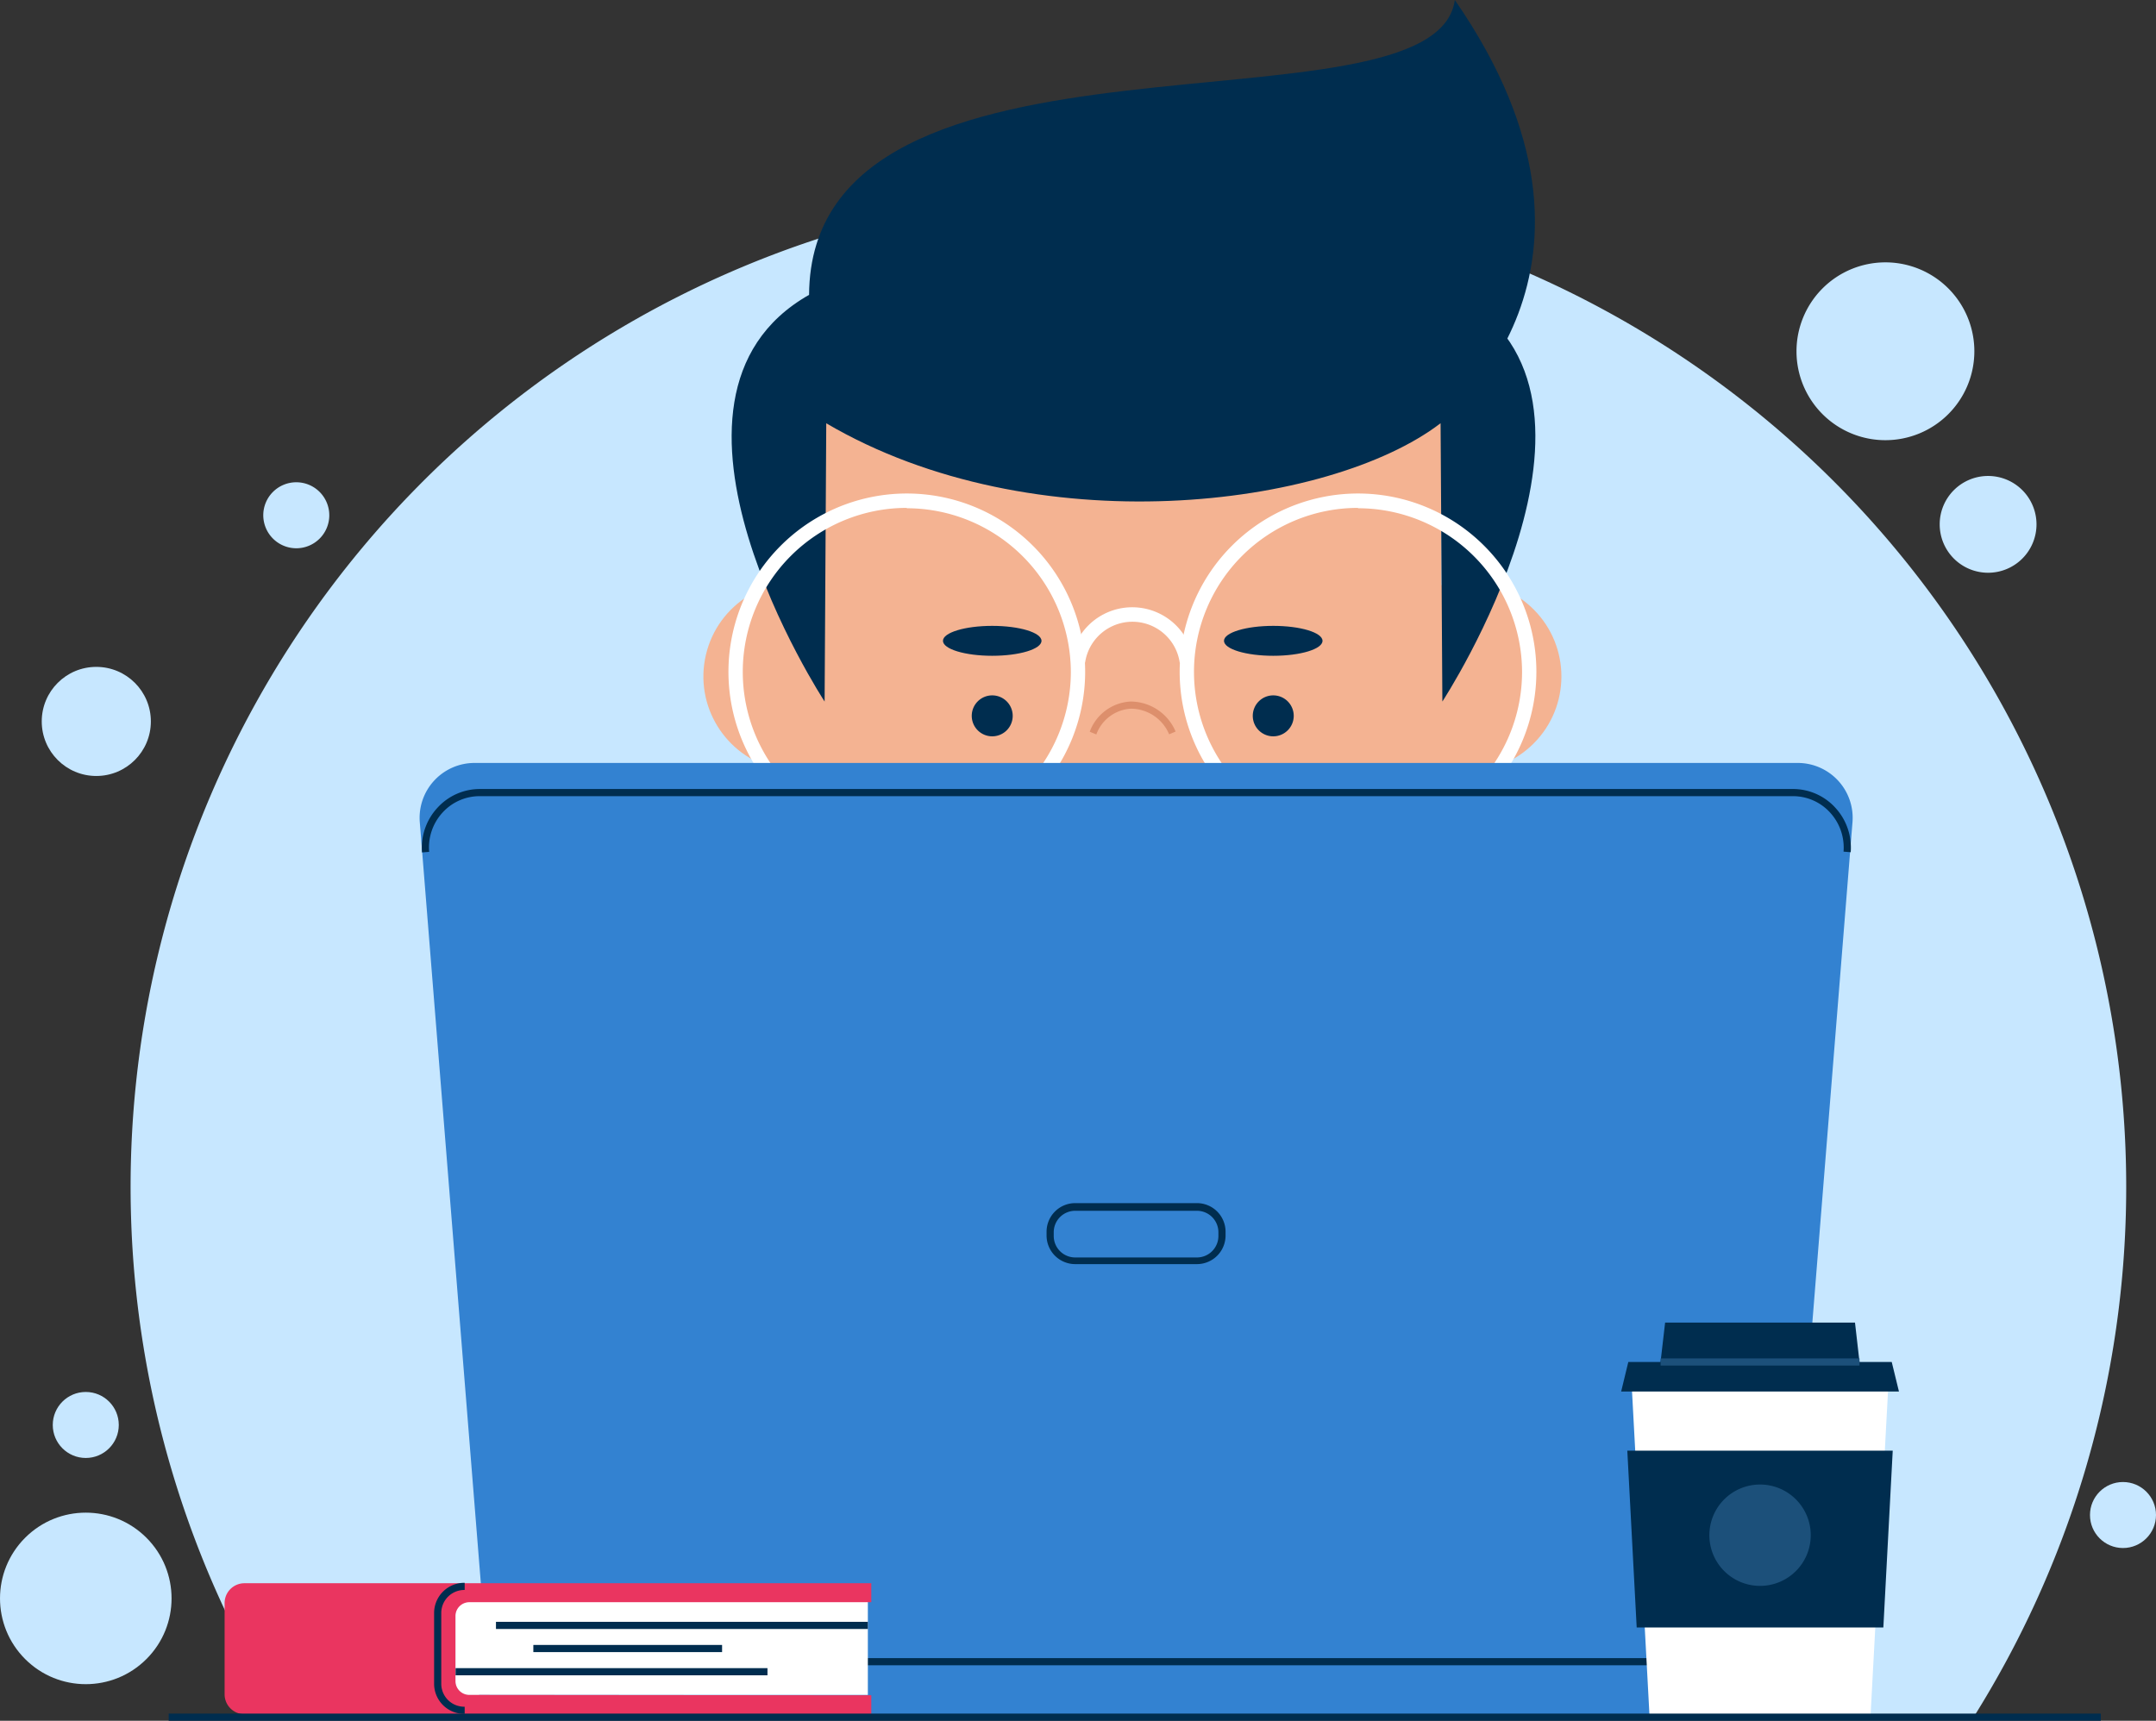
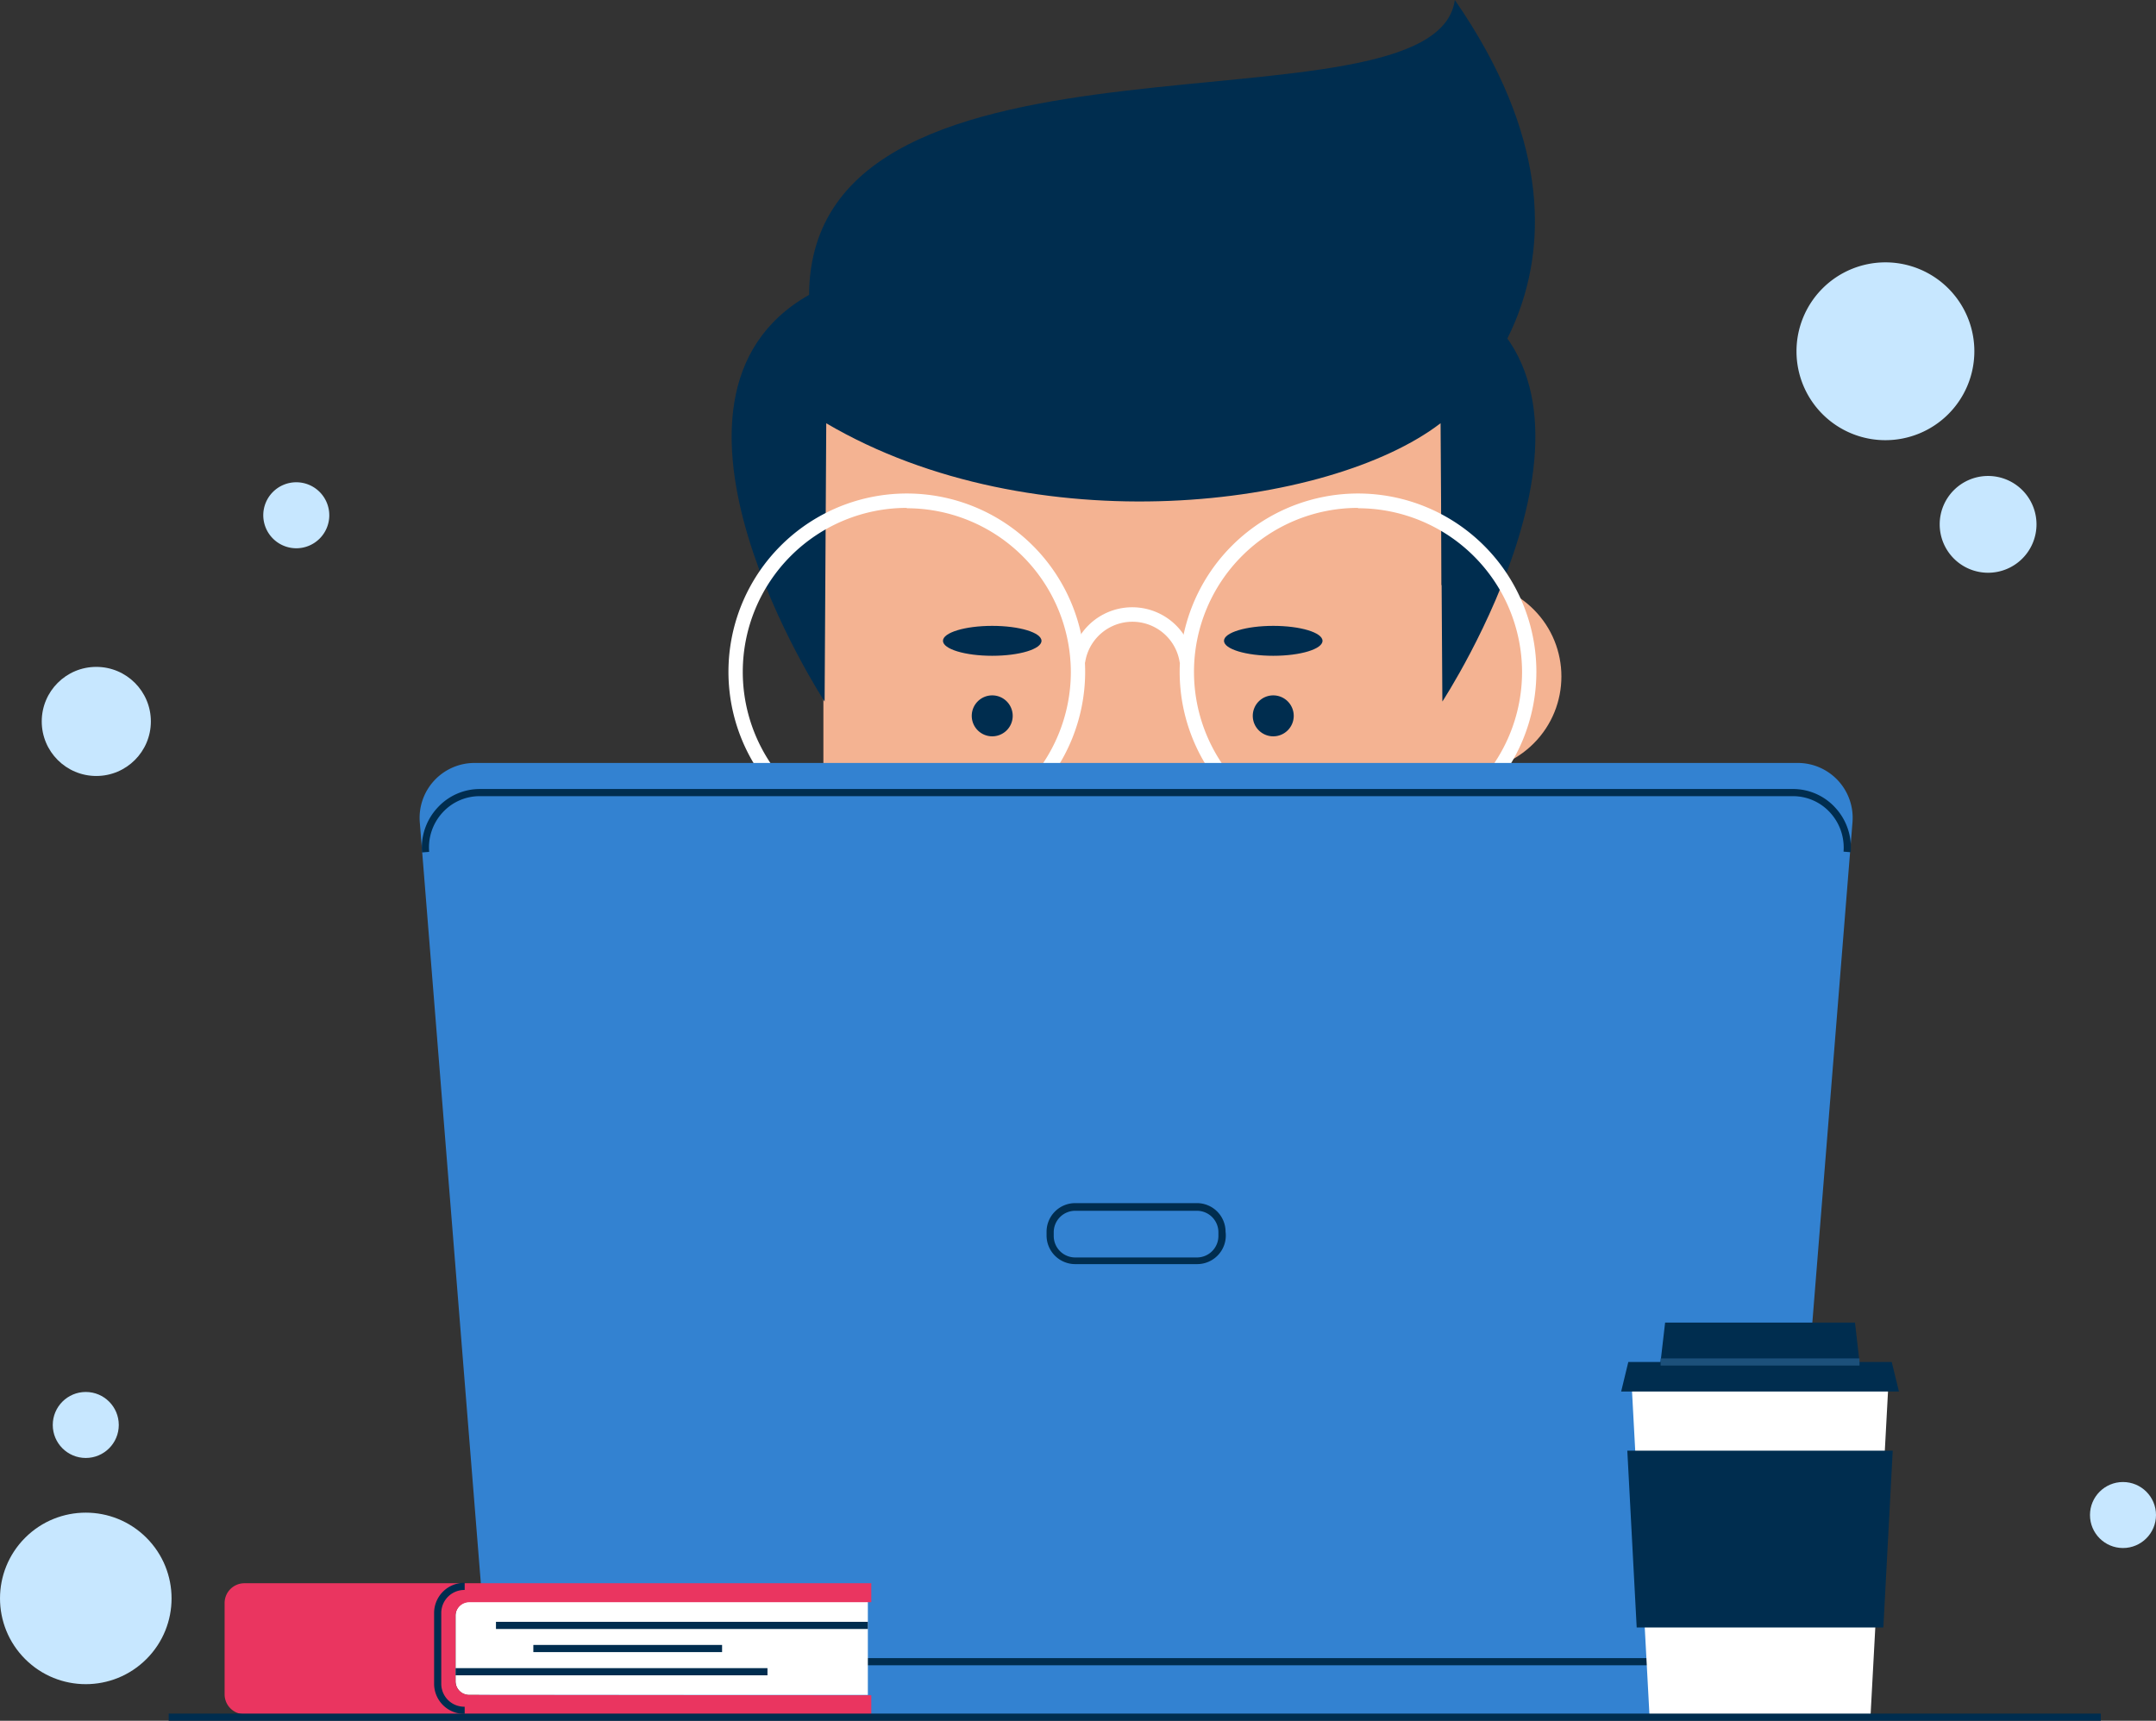
<svg xmlns="http://www.w3.org/2000/svg" viewBox="0 0 301.12 240.38">
  <rect x="0" y="0" width="301.12" height="240.38" fill="#333333" stroke="none" />
  <defs>
    <style>.cls-1{fill:#c7e7ff;}.cls-2{fill:#f4b392;}.cls-3{fill:#002d4f;}.cls-4{fill:#dd8f6c;}.cls-5{fill:#fff;}.cls-6{fill:#3382d1;}.cls-7{fill:#1c507a;}.cls-8{fill:#ea3560;}</style>
  </defs>
  <g id="Слой_2" data-name="Слой 2">
    <g id="OBJECTS">
-       <path class="cls-1" d="M275.64,239.88a139.36,139.36,0,1,0-236.08,0Z" />
      <path class="cls-1" d="M263.32,61.49a12.42,12.42,0,1,0-12.41-12.41A12.41,12.41,0,0,0,263.32,61.49Z" />
      <circle class="cls-1" cx="11.98" cy="199.06" r="4.61" />
      <circle class="cls-1" cx="296.51" cy="211.64" r="4.61" />
      <circle class="cls-1" cx="13.45" cy="100.78" r="7.62" />
      <path class="cls-1" d="M41.38,76.59A4.61,4.61,0,1,0,36.77,72,4.62,4.62,0,0,0,41.38,76.59Z" />
      <path class="cls-1" d="M277.68,66.49a6.76,6.76,0,1,0,6.75,6.76A6.76,6.76,0,0,0,277.68,66.49Z" />
      <circle class="cls-1" cx="11.98" cy="223.29" r="11.98" transform="translate(-154.38 73.87) rotate(-45)" />
-       <circle class="cls-2" cx="111.48" cy="94.5" r="13.24" transform="translate(-6.1 181.29) rotate(-76.72)" />
      <circle class="cls-2" cx="204.84" cy="94.5" r="13.24" transform="translate(-6.83 172.52) rotate(-45)" />
      <path class="cls-2" d="M115,36.59h84.64a1.69,1.69,0,0,1,1.69,1.69v74.28a43.16,43.16,0,0,1-43.16,43.16h0A43.16,43.16,0,0,1,115,112.56v-76a0,0,0,0,1,0,0Z" />
      <path class="cls-3" d="M115.17,98S87.46,55.68,113,41.19C113.24,0,200.42,20.09,203.19,0c26.29,38-2,59.13-2,59.13-15.57,11.91-56.84,17-85.79,0Z" />
      <path class="cls-3" d="M192,27.72c6.62,4.1,11.16,8.51,11.65,13.47C229.15,55.68,201.45,98,201.45,98l-.25-38.83S191.3,39.54,192,27.72Z" />
      <path class="cls-3" d="M141.44,100a2.86,2.86,0,1,1-2.86-2.86A2.86,2.86,0,0,1,141.44,100Z" />
      <path class="cls-3" d="M180.69,100a2.86,2.86,0,1,1-2.86-2.86A2.86,2.86,0,0,1,180.69,100Z" />
      <ellipse class="cls-3" cx="138.58" cy="89.52" rx="6.88" ry="2.09" />
      <ellipse class="cls-3" cx="177.83" cy="89.52" rx="6.88" ry="2.09" />
-       <path class="cls-4" d="M163.29,102.58A5.83,5.83,0,0,0,157.94,99a5.47,5.47,0,0,0-4.82,3.6l-.92-.38A6.43,6.43,0,0,1,157.91,98a6.85,6.85,0,0,1,6.28,4.19Z" />
      <path class="cls-5" d="M126.65,118.76a24.91,24.91,0,1,1,24.91-24.9A24.93,24.93,0,0,1,126.65,118.76Zm0-47.81a22.91,22.91,0,1,0,22.91,22.91A22.93,22.93,0,0,0,126.65,71Z" />
      <path class="cls-5" d="M189.67,118.76a24.91,24.91,0,1,1,24.91-24.9A24.93,24.93,0,0,1,189.67,118.76Zm0-47.81a22.91,22.91,0,1,0,22.91,22.91A22.92,22.92,0,0,0,189.67,71Z" />
      <path class="cls-5" d="M164.77,92.57a6.68,6.68,0,0,0-13.22,0l-2-.28a8.67,8.67,0,0,1,17.17,0Z" />
      <path class="cls-6" d="M242.24,232.13H75.12a7.67,7.67,0,0,1-7.65-7.06L58.63,114.86a7.67,7.67,0,0,1,7.64-8.28H251.09a7.67,7.67,0,0,1,7.64,8.28l-8.84,110.21A7.67,7.67,0,0,1,242.24,232.13Z" />
      <path class="cls-3" d="M258.48,119.05l-1-.08a7.23,7.23,0,0,0-1.88-5.46,7,7,0,0,0-5.2-2.29H67a7,7,0,0,0-5.19,2.29A7.2,7.2,0,0,0,59.94,119l-1,.08a8.21,8.21,0,0,1,2.14-6.22A8,8,0,0,1,67,110.22H250.4a8,8,0,0,1,5.93,2.61A8.21,8.21,0,0,1,258.48,119.05Z" />
      <path class="cls-6" d="M65.33,232.13a7.89,7.89,0,0,0,7.78,7.75H244.25a7.89,7.89,0,0,0,7.78-7.75Z" />
      <rect class="cls-3" x="74.49" y="231.63" width="168.38" height="1" />
-       <path class="cls-3" d="M167.17,176.59h-17a4,4,0,0,1-4-4v-.52a4,4,0,0,1,4-4h17a4,4,0,0,1,4,4v.52A4,4,0,0,1,167.17,176.59Zm-17-7.45a3,3,0,0,0-3,3v.52a3,3,0,0,0,3,3h17a3,3,0,0,0,3-3v-.52a3,3,0,0,0-3-3Z" />
+       <path class="cls-3" d="M167.17,176.59h-17a4,4,0,0,1-4-4v-.52a4,4,0,0,1,4-4h17a4,4,0,0,1,4,4A4,4,0,0,1,167.17,176.59Zm-17-7.45a3,3,0,0,0-3,3v.52a3,3,0,0,0,3,3h17a3,3,0,0,0,3-3v-.52a3,3,0,0,0-3-3Z" />
      <polygon class="cls-5" points="261.26 239.5 230.37 239.5 227.73 190.5 263.9 190.5 261.26 239.5" />
      <polygon class="cls-3" points="263.04 227.35 264.35 202.65 227.28 202.65 228.59 227.35 263.04 227.35" />
      <polygon class="cls-3" points="227.42 190.26 226.42 194.39 265.22 194.39 264.21 190.26 227.42 190.26" />
      <polygon class="cls-3" points="232.56 184.76 231.83 191.06 259.8 191.06 259.08 184.76 232.56 184.76" />
-       <path class="cls-7" d="M252.9,214.46a7.08,7.08,0,1,1-7.08-7.08A7.08,7.08,0,0,1,252.9,214.46Z" />
      <rect class="cls-7" x="231.93" y="189.76" width="27.78" height="1" />
      <path class="cls-5" d="M63.63,225.71v9.17a1.89,1.89,0,0,0,1.89,1.89h55.69v-13H65.52A1.89,1.89,0,0,0,63.63,225.71Z" />
      <path class="cls-8" d="M65.61,236.77a1.94,1.94,0,0,1-2-1.89v-9.17a1.94,1.94,0,0,1,2-1.89h56.08v-2.65H34.15A2.77,2.77,0,0,0,31.37,224v12.69a2.77,2.77,0,0,0,2.78,2.77h87.54v-2.64Z" />
      <path class="cls-3" d="M64.9,239.42a4.21,4.21,0,0,1-4.27-4.15v-10a4.22,4.22,0,0,1,4.27-4.16v1a3.22,3.22,0,0,0-3.27,3.16v10a3.21,3.21,0,0,0,3.27,3.15Z" />
      <rect class="cls-3" x="69.27" y="226.56" width="51.94" height="1" />
      <rect class="cls-3" x="74.49" y="229.79" width="26.36" height="1" />
      <rect class="cls-3" x="63.63" y="233.03" width="43.56" height="1" />
      <rect class="cls-3" x="23.56" y="239.38" width="269.85" height="1" />
    </g>
  </g>
</svg>